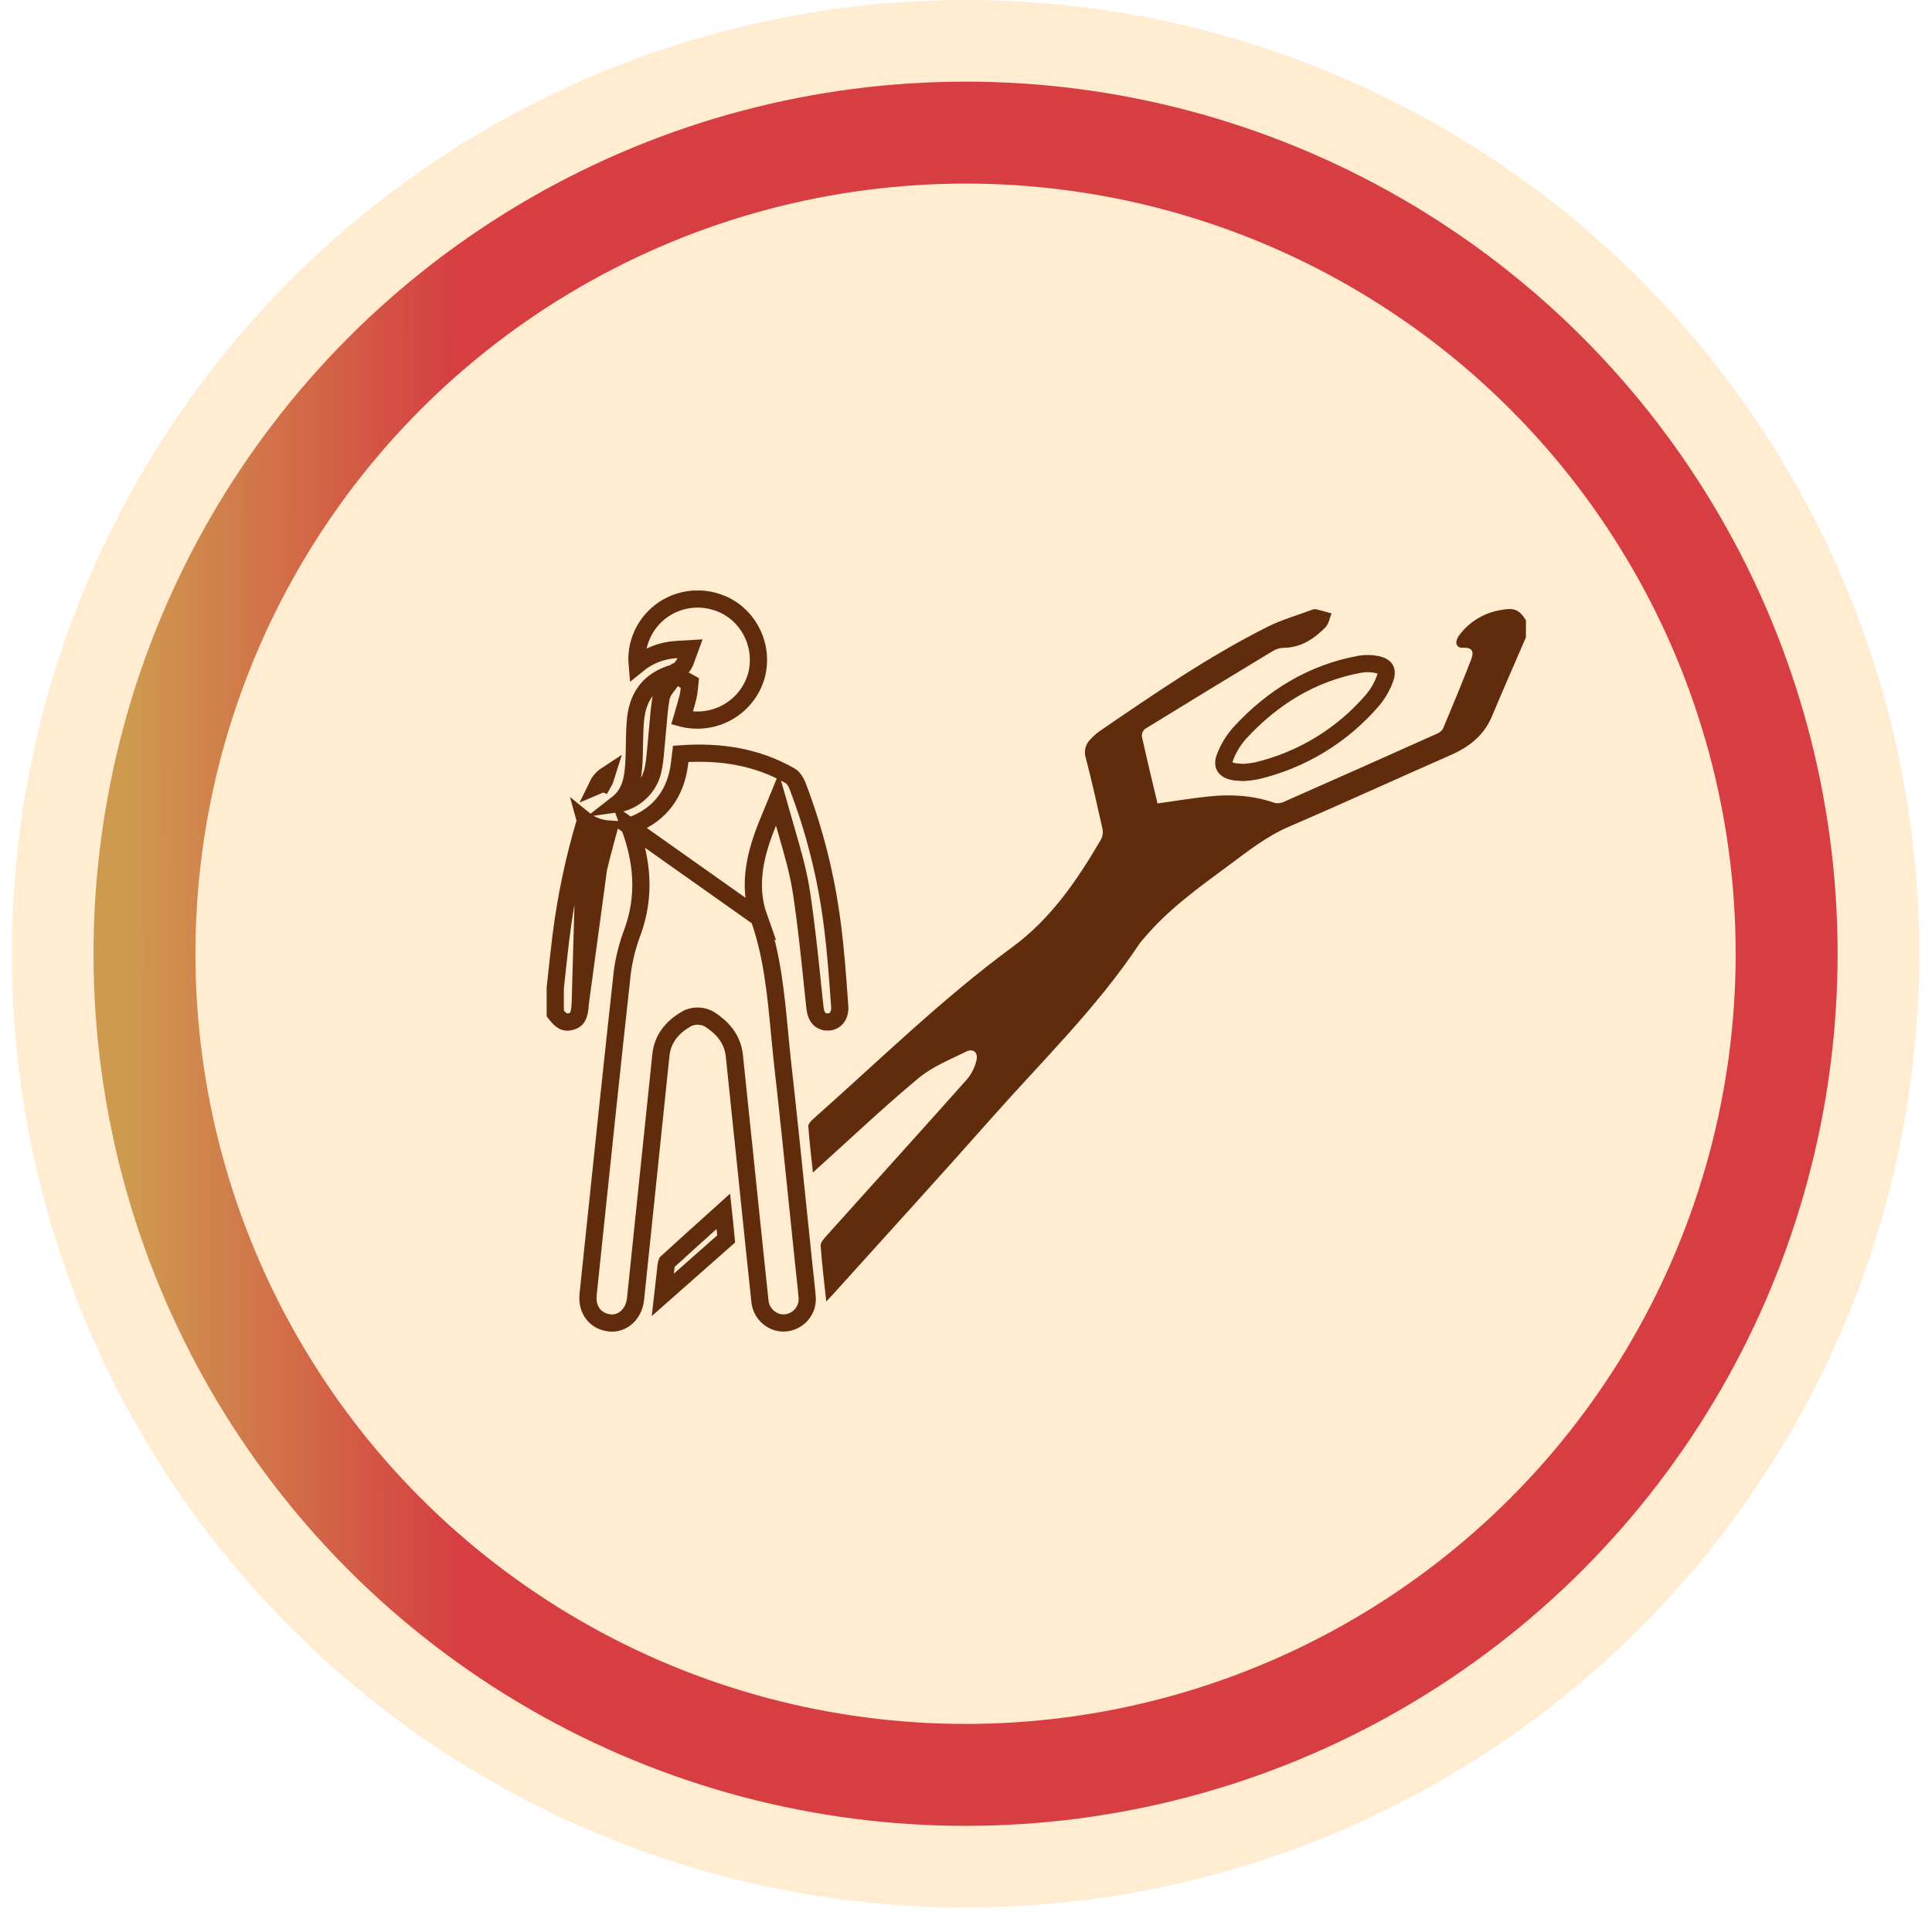
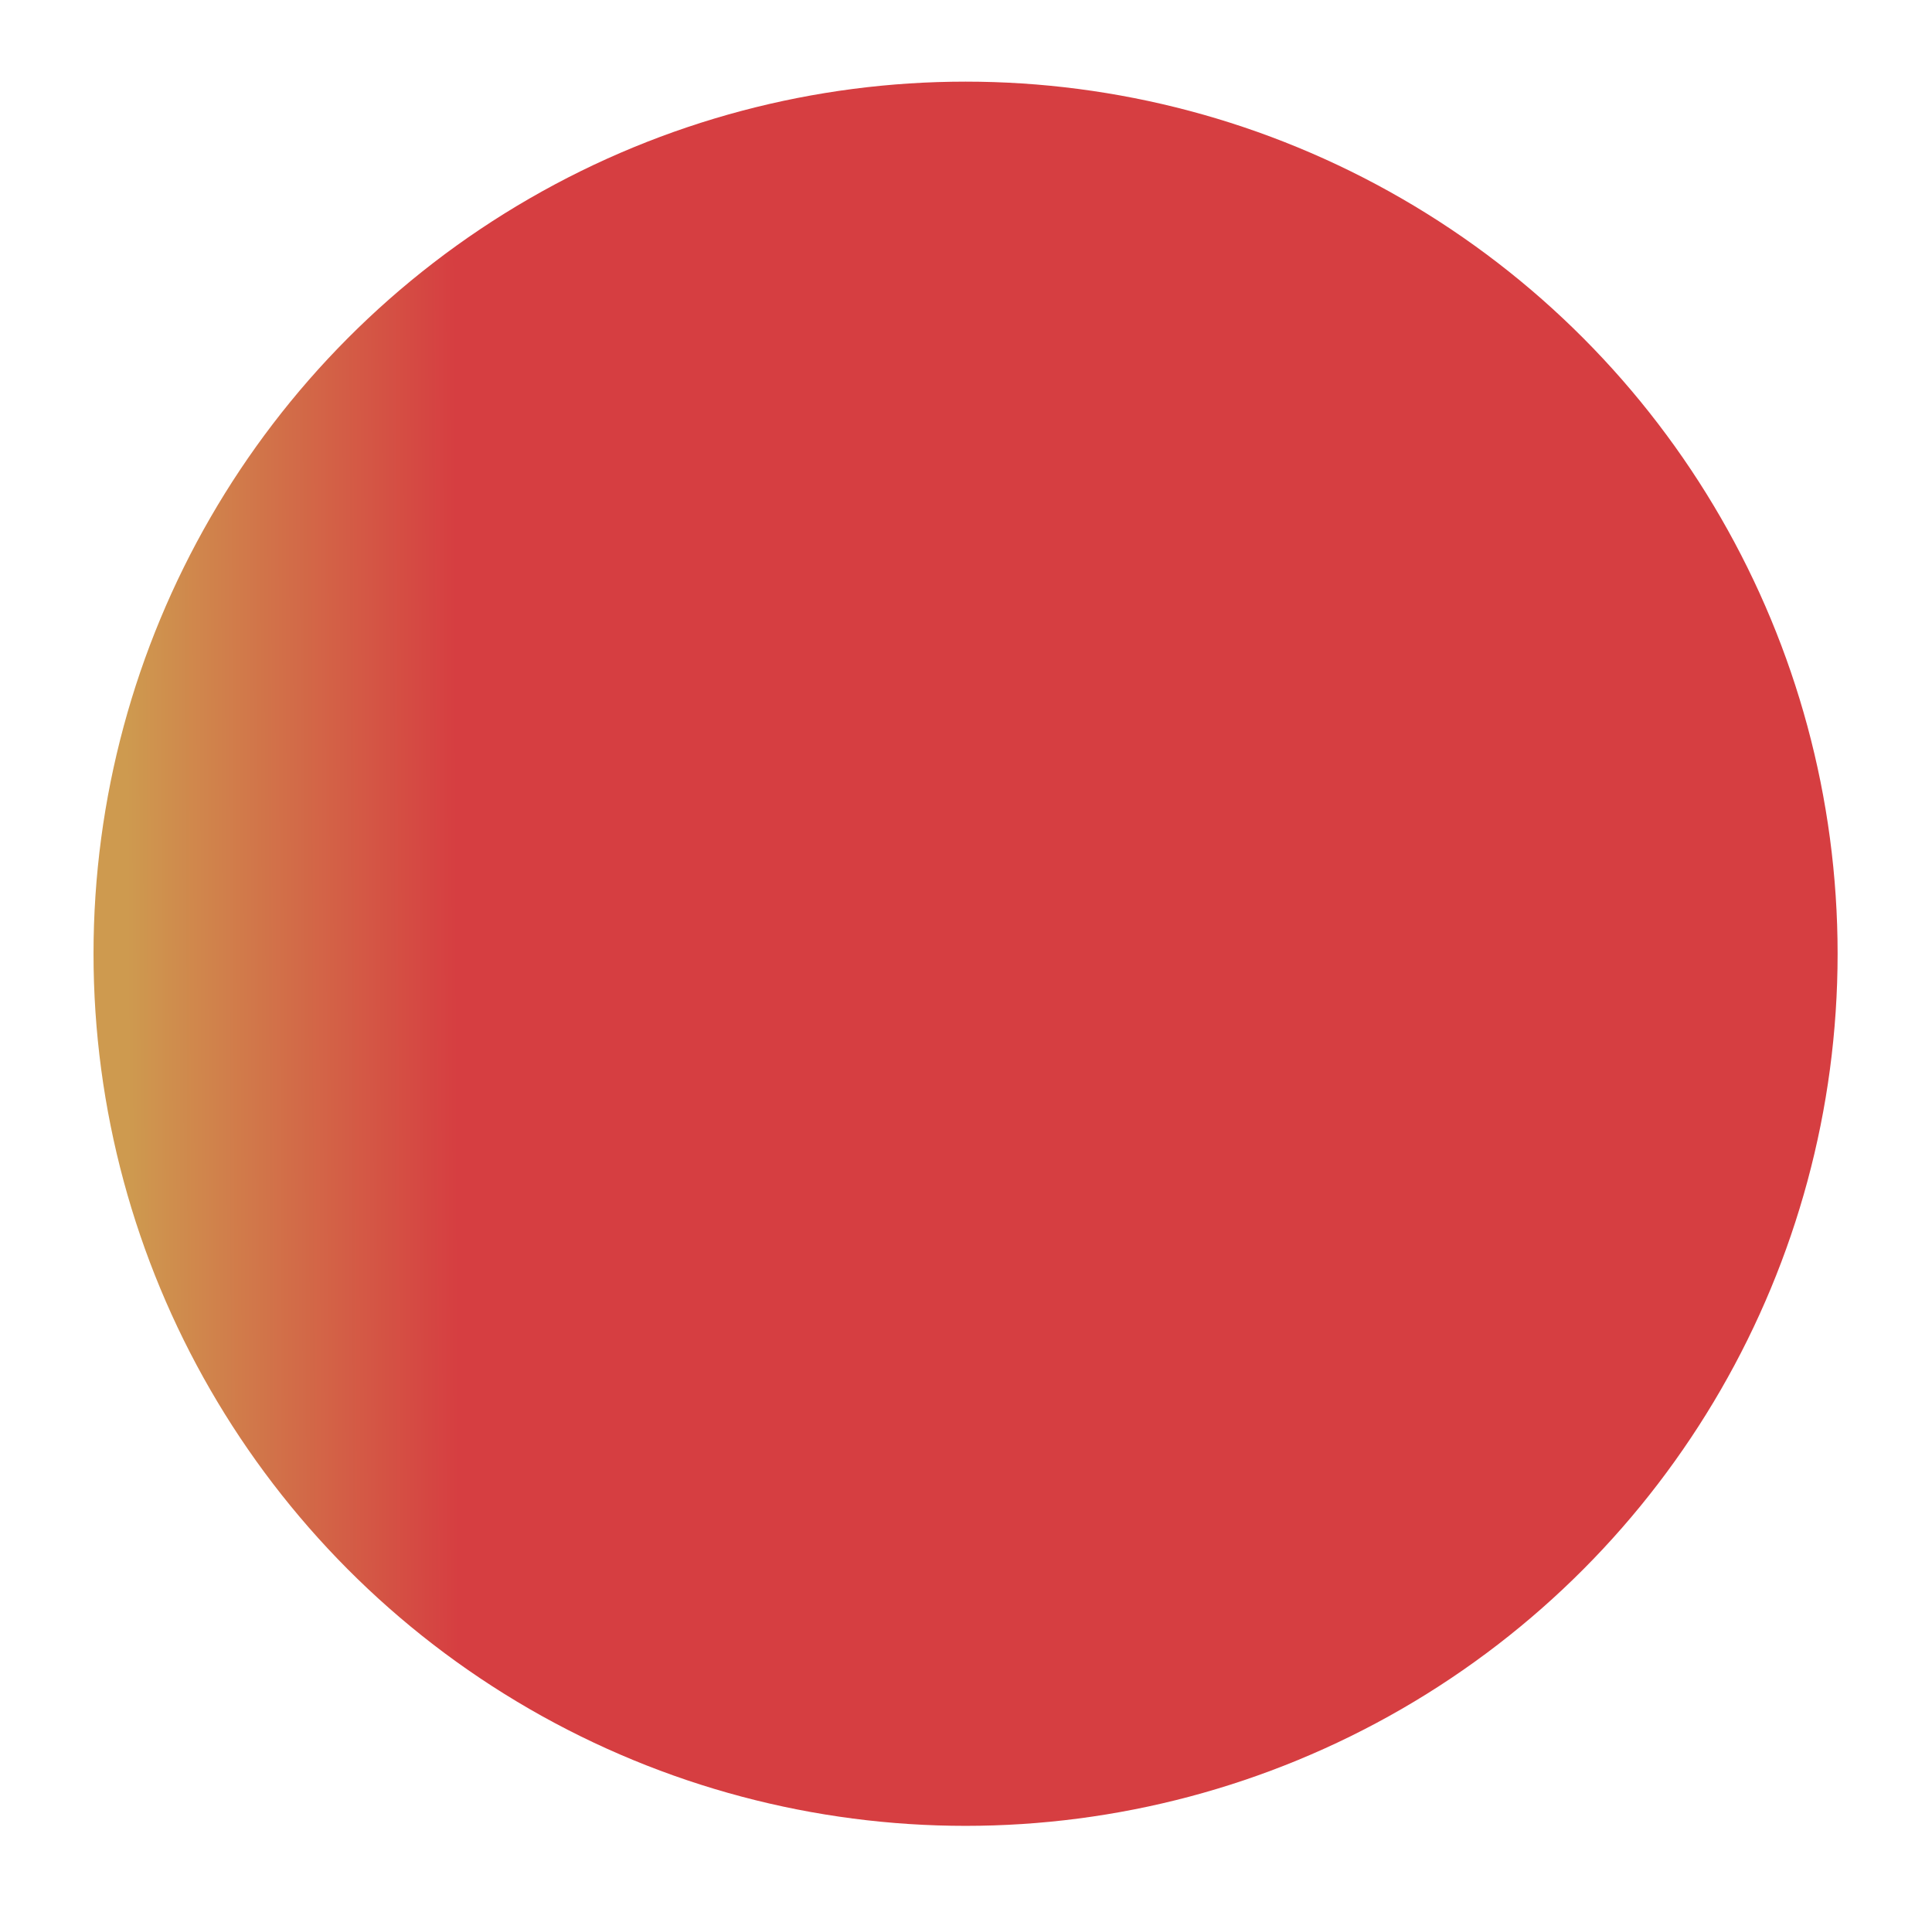
<svg xmlns="http://www.w3.org/2000/svg" width="146" height="145" viewBox="0 0 146 145" fill="none">
-   <circle cx="72.967" cy="72.069" r="72.069" fill="#FFECD1" />
  <circle cx="72.967" cy="72.069" r="65.9" fill="url(#paint0_linear_374_1304)" />
-   <circle cx="72.967" cy="72.07" r="58.197" fill="#FFECD1" />
  <g clip-path="url(#clip0_374_1304)">
    <path d="M44.242 62.018C44.291 62.058 44.342 62.094 44.395 62.127C44.922 62.454 45.465 62.614 46.007 62.649C45.949 62.862 45.892 63.072 45.836 63.28C45.619 64.081 45.412 64.846 45.233 65.609L44.242 62.018ZM44.242 62.018C43.372 64.91 42.75 67.872 42.383 70.871L42.382 70.872C42.278 71.719 42.187 72.564 42.095 73.415C42.051 73.829 42.006 74.245 41.96 74.662V76.582C42.217 76.921 42.419 77.089 42.581 77.168C42.736 77.244 42.908 77.265 43.183 77.18L43.19 77.178L43.19 77.178C43.428 77.107 43.552 77.001 43.64 76.846C43.745 76.66 43.829 76.35 43.849 75.825M44.242 62.018L43.849 75.825M43.849 75.825C43.979 72.383 44.442 68.962 45.233 65.609L43.849 75.825ZM47.565 62.432C47.675 62.396 47.785 62.356 47.893 62.313L47.894 62.312C49.945 61.487 51.06 59.899 51.343 57.77C51.378 57.507 51.41 57.239 51.442 56.964C54.426 56.751 57.2 57.178 59.757 58.65L59.758 58.65C59.918 58.742 60.129 59.027 60.267 59.38C61.569 62.776 62.455 66.317 62.905 69.924L62.906 69.927C63.146 71.774 63.282 73.638 63.419 75.52C63.431 75.694 63.444 75.868 63.457 76.043L63.457 76.043C63.488 76.464 63.363 76.769 63.194 76.954C63.029 77.136 62.785 77.245 62.476 77.224L62.475 77.223C62.202 77.205 62.017 77.103 61.886 76.956C61.746 76.798 61.628 76.542 61.587 76.164L61.587 76.163C61.522 75.558 61.459 74.95 61.395 74.341C61.156 72.047 60.915 69.735 60.566 67.44C60.334 65.902 59.898 64.395 59.475 62.936C59.405 62.693 59.335 62.452 59.267 62.212L58.752 60.41L58.041 62.143C57.123 64.378 56.454 66.828 57.355 69.356L47.565 62.432ZM47.565 62.432C48.567 65.124 48.772 67.722 47.806 70.407L47.802 70.419L47.802 70.419C47.426 71.398 47.167 72.417 47.029 73.455C46.279 80.26 45.566 87.075 44.853 93.899C44.717 95.202 44.58 96.505 44.444 97.808L44.444 97.808C44.317 99.011 45.033 99.871 46.101 99.968L46.103 99.968C47.023 100.054 47.906 99.334 48.028 98.15C48.663 92.004 49.301 85.859 49.944 79.716L49.944 79.716C50.086 78.361 50.962 77.488 51.97 76.944L52.001 76.927L52.034 76.913C52.284 76.812 52.554 76.767 52.823 76.783C53.092 76.799 53.355 76.875 53.591 77.006L53.61 77.016L53.628 77.028C54.54 77.613 55.362 78.461 55.496 79.787C55.68 81.598 55.87 83.409 56.061 85.223C56.126 85.838 56.191 86.454 56.255 87.069L56.255 87.07C56.367 88.15 56.479 89.229 56.59 90.309C56.868 92.993 57.145 95.676 57.432 98.357C57.536 99.328 58.433 100.046 59.326 99.964L59.334 99.964C59.574 99.945 59.807 99.879 60.02 99.769C60.234 99.66 60.423 99.51 60.577 99.328C60.732 99.146 60.848 98.936 60.92 98.709C60.992 98.482 61.018 98.244 60.997 98.007L60.997 98.006C60.938 97.345 60.867 96.689 60.794 96.025C60.76 95.715 60.726 95.402 60.693 95.087L60.693 95.087C60.552 93.736 60.414 92.385 60.275 91.035C59.912 87.502 59.549 83.974 59.152 80.447C59.059 79.624 58.982 78.808 58.905 77.999C58.622 75.027 58.348 72.146 57.355 69.356L47.565 62.432ZM45.705 58.659C45.749 58.624 45.794 58.591 45.843 58.559C45.772 58.79 45.698 58.978 45.605 59.141C45.605 59.141 45.605 59.141 45.605 59.141C45.603 59.14 45.561 59.182 45.385 59.264C45.324 59.292 45.271 59.315 45.211 59.34C45.185 59.352 45.157 59.364 45.126 59.377C45.273 59.071 45.464 58.846 45.705 58.659ZM62.43 77.871L62.43 77.871L62.43 77.871Z" stroke="#612C0C" stroke-width="1.3" />
    <path d="M115.31 48.168C114.452 50.16 113.575 52.146 112.739 54.143C112.132 55.583 111.02 56.444 109.619 57.059C105.549 58.844 101.51 60.702 97.428 62.456C95.694 63.201 94.258 64.355 92.776 65.45C90.555 67.089 88.306 68.709 86.502 70.835C86.355 70.994 86.218 71.161 86.091 71.335C82.898 76.137 78.768 80.154 74.966 84.446C71.022 88.907 67.002 93.302 63.018 97.727C62.86 97.901 62.699 98.07 62.44 98.35C62.282 96.866 62.111 95.503 62.016 94.132C61.999 93.887 62.273 93.59 62.471 93.366C66.017 89.417 69.58 85.483 73.109 81.52C73.437 81.116 73.668 80.643 73.787 80.136C73.941 79.55 73.554 79.199 73.016 79.463C71.771 80.069 70.436 80.614 69.395 81.482C66.697 83.729 64.159 86.142 61.431 88.6C61.299 87.354 61.163 86.234 61.084 85.109C61.07 84.931 61.292 84.697 61.457 84.549C66.42 80.156 71.151 75.499 76.512 71.558C79.435 69.409 81.436 66.466 83.23 63.382C83.344 63.128 83.37 62.844 83.301 62.575C82.906 60.799 82.509 59.022 82.05 57.264C81.971 57.014 81.965 56.747 82.034 56.493C82.102 56.24 82.241 56.011 82.436 55.834C82.631 55.621 82.847 55.428 83.081 55.259C87.207 52.437 91.325 49.602 95.8 47.357C96.844 46.834 97.987 46.51 99.088 46.1C99.196 46.046 99.318 46.024 99.438 46.034C99.839 46.124 100.232 46.242 100.627 46.351C100.479 46.707 100.415 47.148 100.163 47.403C99.29 48.291 98.282 48.958 96.948 48.954C96.66 48.972 96.382 49.064 96.141 49.222C92.929 51.159 89.731 53.108 86.546 55.069C86.46 55.138 86.391 55.225 86.347 55.326C86.302 55.426 86.281 55.535 86.288 55.644C86.664 57.345 87.076 59.038 87.473 60.711C88.768 60.531 89.999 60.328 91.237 60.194C92.952 60.002 94.648 60.088 96.299 60.663C96.522 60.723 96.759 60.704 96.97 60.611C100.839 58.904 104.702 57.185 108.559 55.455C108.759 55.385 108.93 55.25 109.043 55.071C109.773 53.334 110.494 51.59 111.176 49.832C111.369 49.337 111.35 48.904 110.558 48.948C110.037 48.977 109.893 48.523 110.265 48.015C110.981 47.036 112.044 46.364 113.238 46.132C114.394 45.881 114.78 46.023 115.316 46.872L115.31 48.168Z" fill="#612C0C" />
    <path d="M49.321 58.294C48.993 59.611 47.847 60.578 46.639 60.744C46.863 60.569 47.058 60.374 47.222 60.148C47.709 59.476 47.85 58.633 47.909 57.56L47.909 57.558C47.931 57.126 47.938 56.69 47.944 56.267C47.946 56.139 47.948 56.011 47.951 55.885C47.961 55.339 47.979 54.813 48.035 54.298L48.035 54.298C48.135 53.385 48.424 52.663 48.88 52.109C49.334 51.556 49.988 51.128 50.889 50.859L50.922 50.849L50.952 50.837C51.148 50.756 51.325 50.635 51.471 50.482C51.618 50.33 51.731 50.148 51.804 49.949L52.143 49.019L51.155 49.077C49.987 49.147 49.003 49.546 48.15 50.242C48.107 49.771 48.137 49.294 48.241 48.829C48.427 48.002 48.841 47.243 49.436 46.636C50.032 46.03 50.787 45.6 51.615 45.396C52.443 45.192 53.312 45.222 54.125 45.482L54.125 45.482L54.131 45.484C56.431 46.193 57.79 48.665 57.164 51.042C56.844 52.187 56.091 53.166 55.06 53.772C54.029 54.379 52.8 54.565 51.633 54.291L51.631 54.29C51.597 54.282 51.568 54.274 51.543 54.267C51.544 54.264 51.544 54.262 51.545 54.259C51.583 54.126 51.622 53.988 51.663 53.848C51.772 53.468 51.887 53.068 51.989 52.679L51.994 52.663L51.997 52.646C52.039 52.444 52.071 52.24 52.091 52.034L52.132 51.606L51.755 51.4L51.533 51.279L51 50.989L50.674 51.501C50.636 51.561 50.587 51.627 50.524 51.709C50.51 51.727 50.496 51.745 50.48 51.765C50.43 51.83 50.371 51.905 50.318 51.978C50.184 52.163 50 52.441 49.947 52.787C49.831 53.47 49.771 54.189 49.714 54.877C49.685 55.226 49.657 55.566 49.622 55.889L49.622 55.891C49.597 56.129 49.577 56.358 49.558 56.58C49.505 57.187 49.458 57.741 49.321 58.294Z" stroke="#612C0C" stroke-width="1.3" />
-     <path d="M93.36 58.327L93.359 58.327C92.88 58.266 92.655 58.095 92.564 57.957C92.483 57.834 92.421 57.602 92.586 57.189L92.586 57.189L92.588 57.183C92.846 56.522 93.219 55.912 93.692 55.38C96.18 52.682 99.157 50.851 102.778 50.19C103.176 50.124 103.583 50.128 103.98 50.2L103.979 50.2L103.986 50.202C104.427 50.277 104.614 50.441 104.687 50.565C104.756 50.683 104.808 50.913 104.648 51.321L104.647 51.321L104.644 51.33C104.427 51.909 104.111 52.447 103.711 52.92C101.431 55.577 98.36 57.444 94.942 58.251C94.627 58.309 94.31 58.349 93.991 58.372C93.923 58.368 93.861 58.364 93.801 58.361C93.642 58.353 93.507 58.346 93.36 58.327Z" stroke="#612C0C" stroke-width="1.3" />
-     <path d="M54.662 91.532C54.74 92.252 54.812 92.936 54.875 93.619C53.281 95.035 51.683 96.447 50.083 97.853C50.165 97.114 50.246 96.393 50.335 95.671C50.349 95.566 50.363 95.483 50.382 95.421C50.385 95.409 50.388 95.4 50.391 95.393C51.684 94.208 52.987 93.037 54.353 91.81C54.456 91.718 54.559 91.625 54.662 91.532Z" stroke="#612C0C" stroke-width="1.3" />
  </g>
  <defs>
    <linearGradient id="paint0_linear_374_1304" x1="34.428" y1="31.956" x2="9.509" y2="32.035" gradientUnits="userSpaceOnUse">
      <stop stop-color="#D63E41" />
      <stop offset="1" stop-color="#CE9A4F" />
    </linearGradient>
    <clipPath id="clip0_374_1304">
-       <rect width="74" height="56" fill="white" transform="translate(41.31 44.621)" />
-     </clipPath>
+       </clipPath>
  </defs>
</svg>